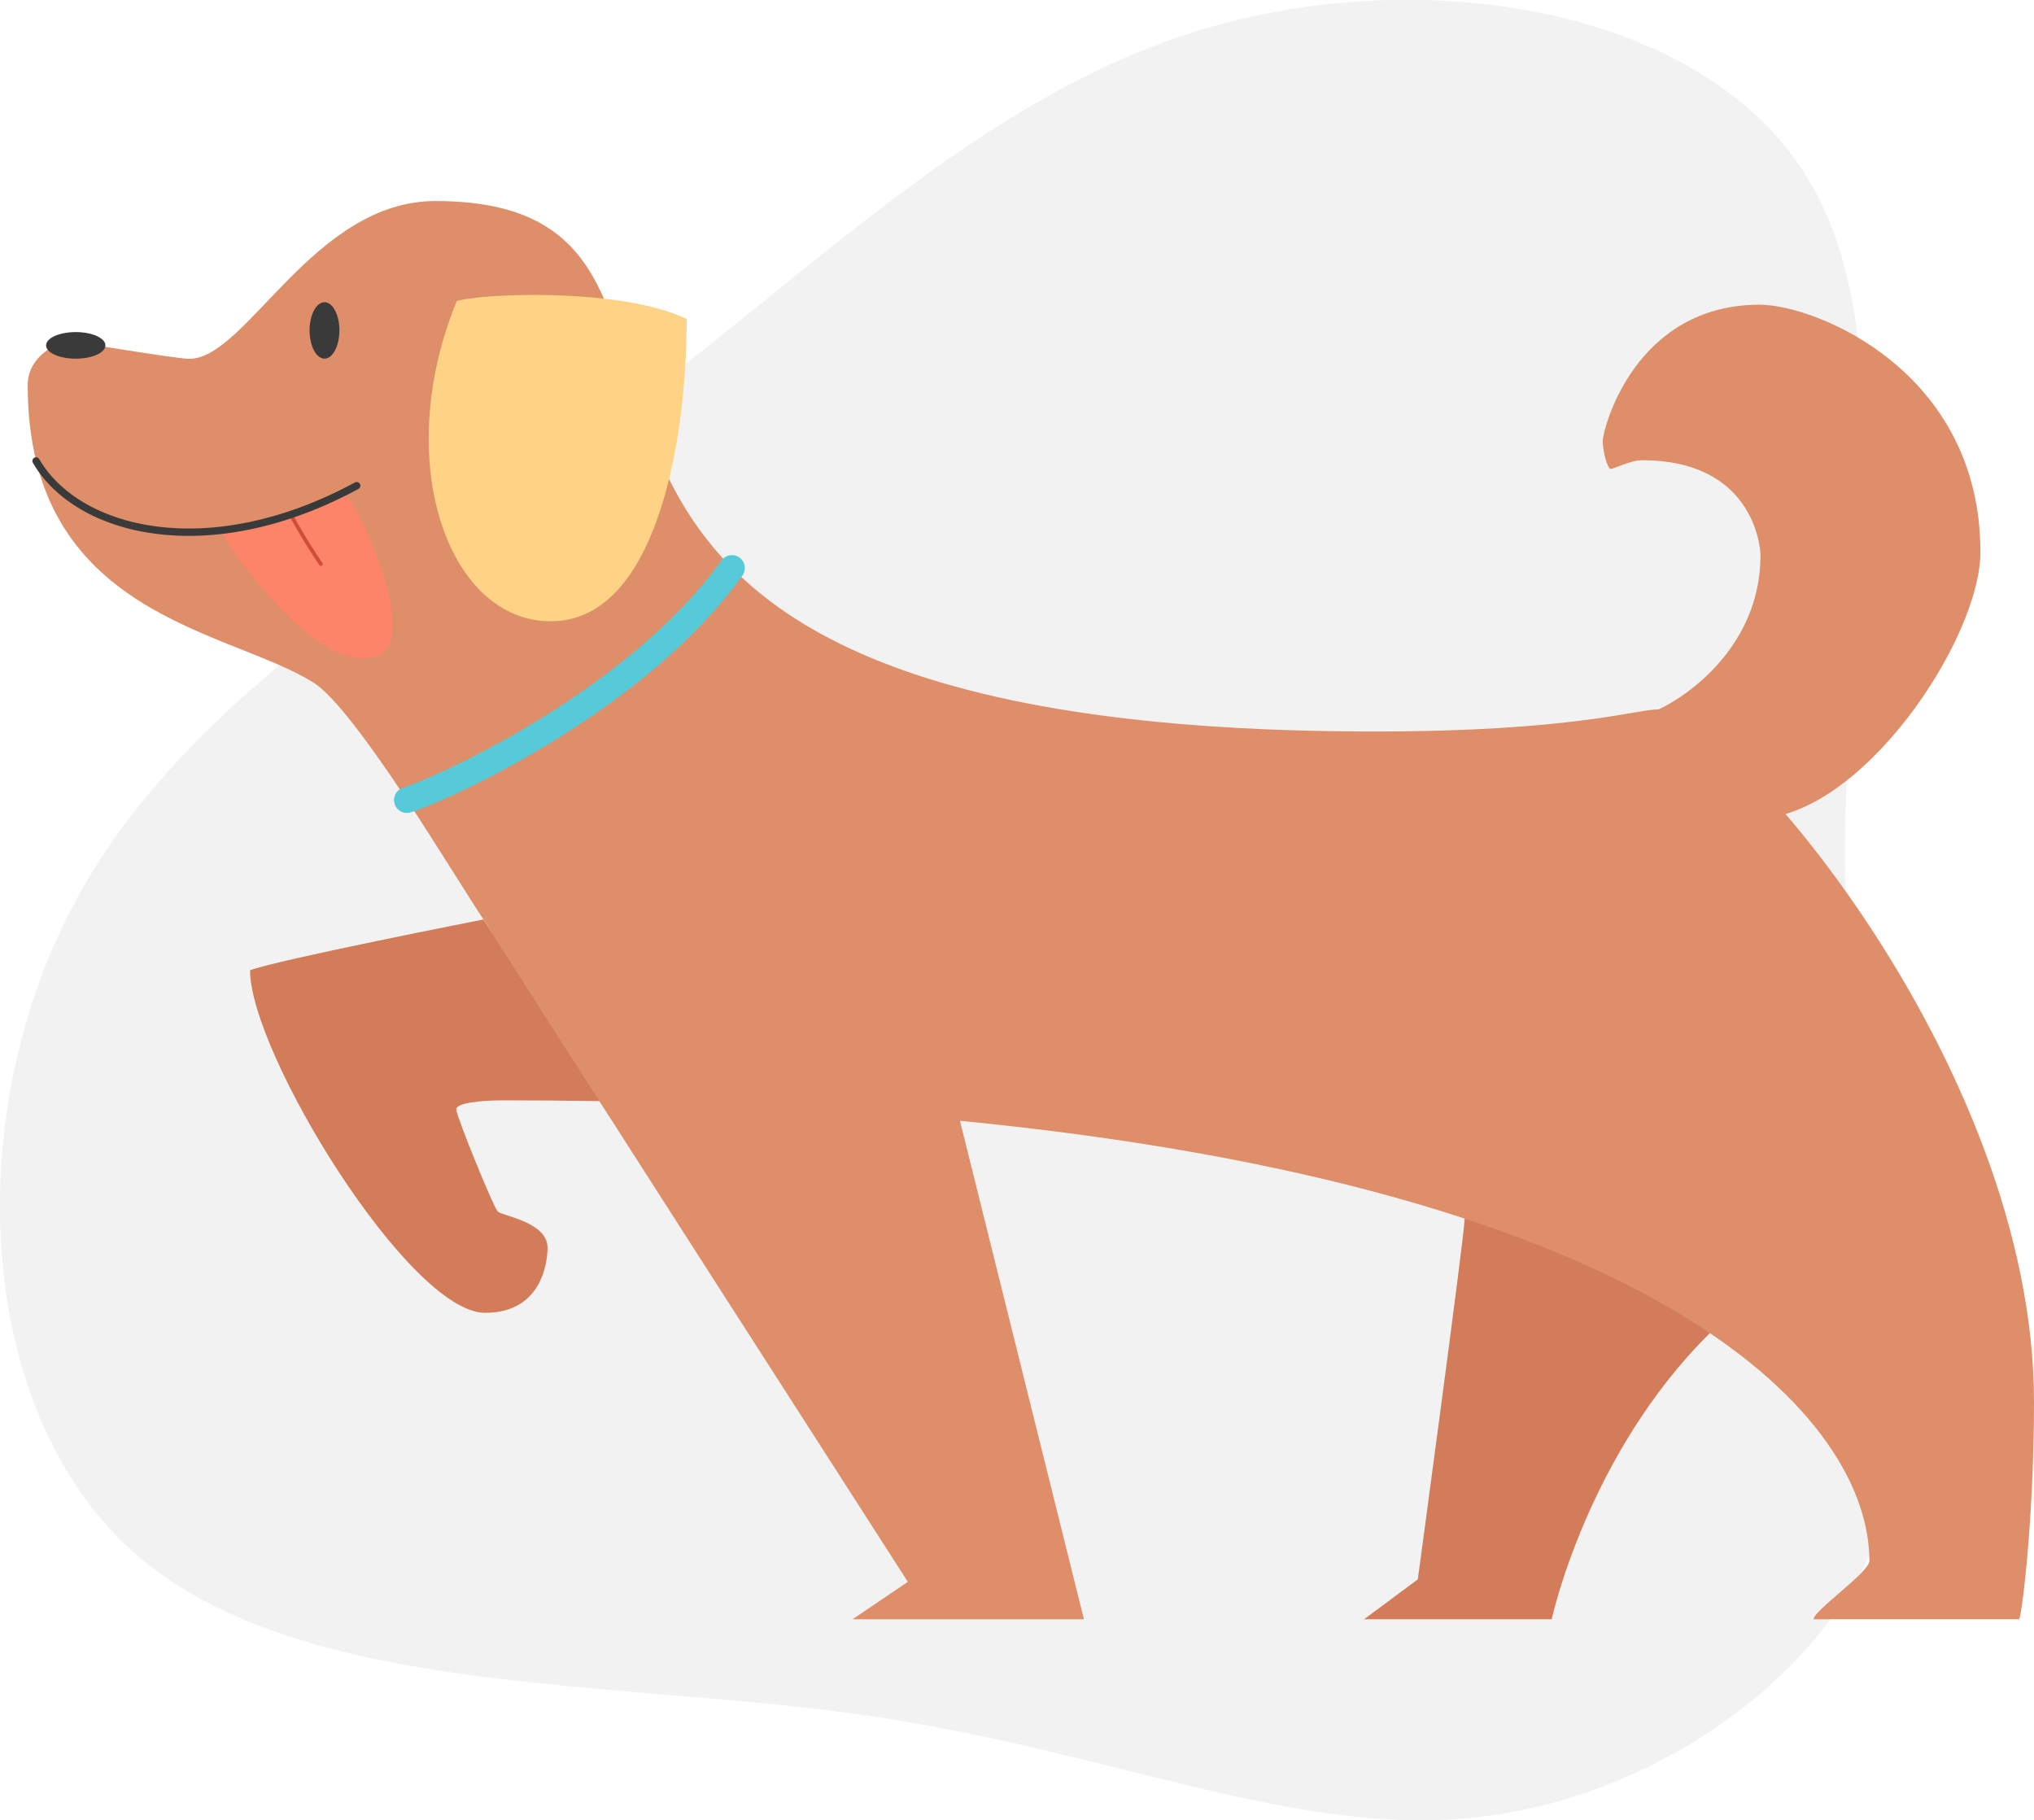
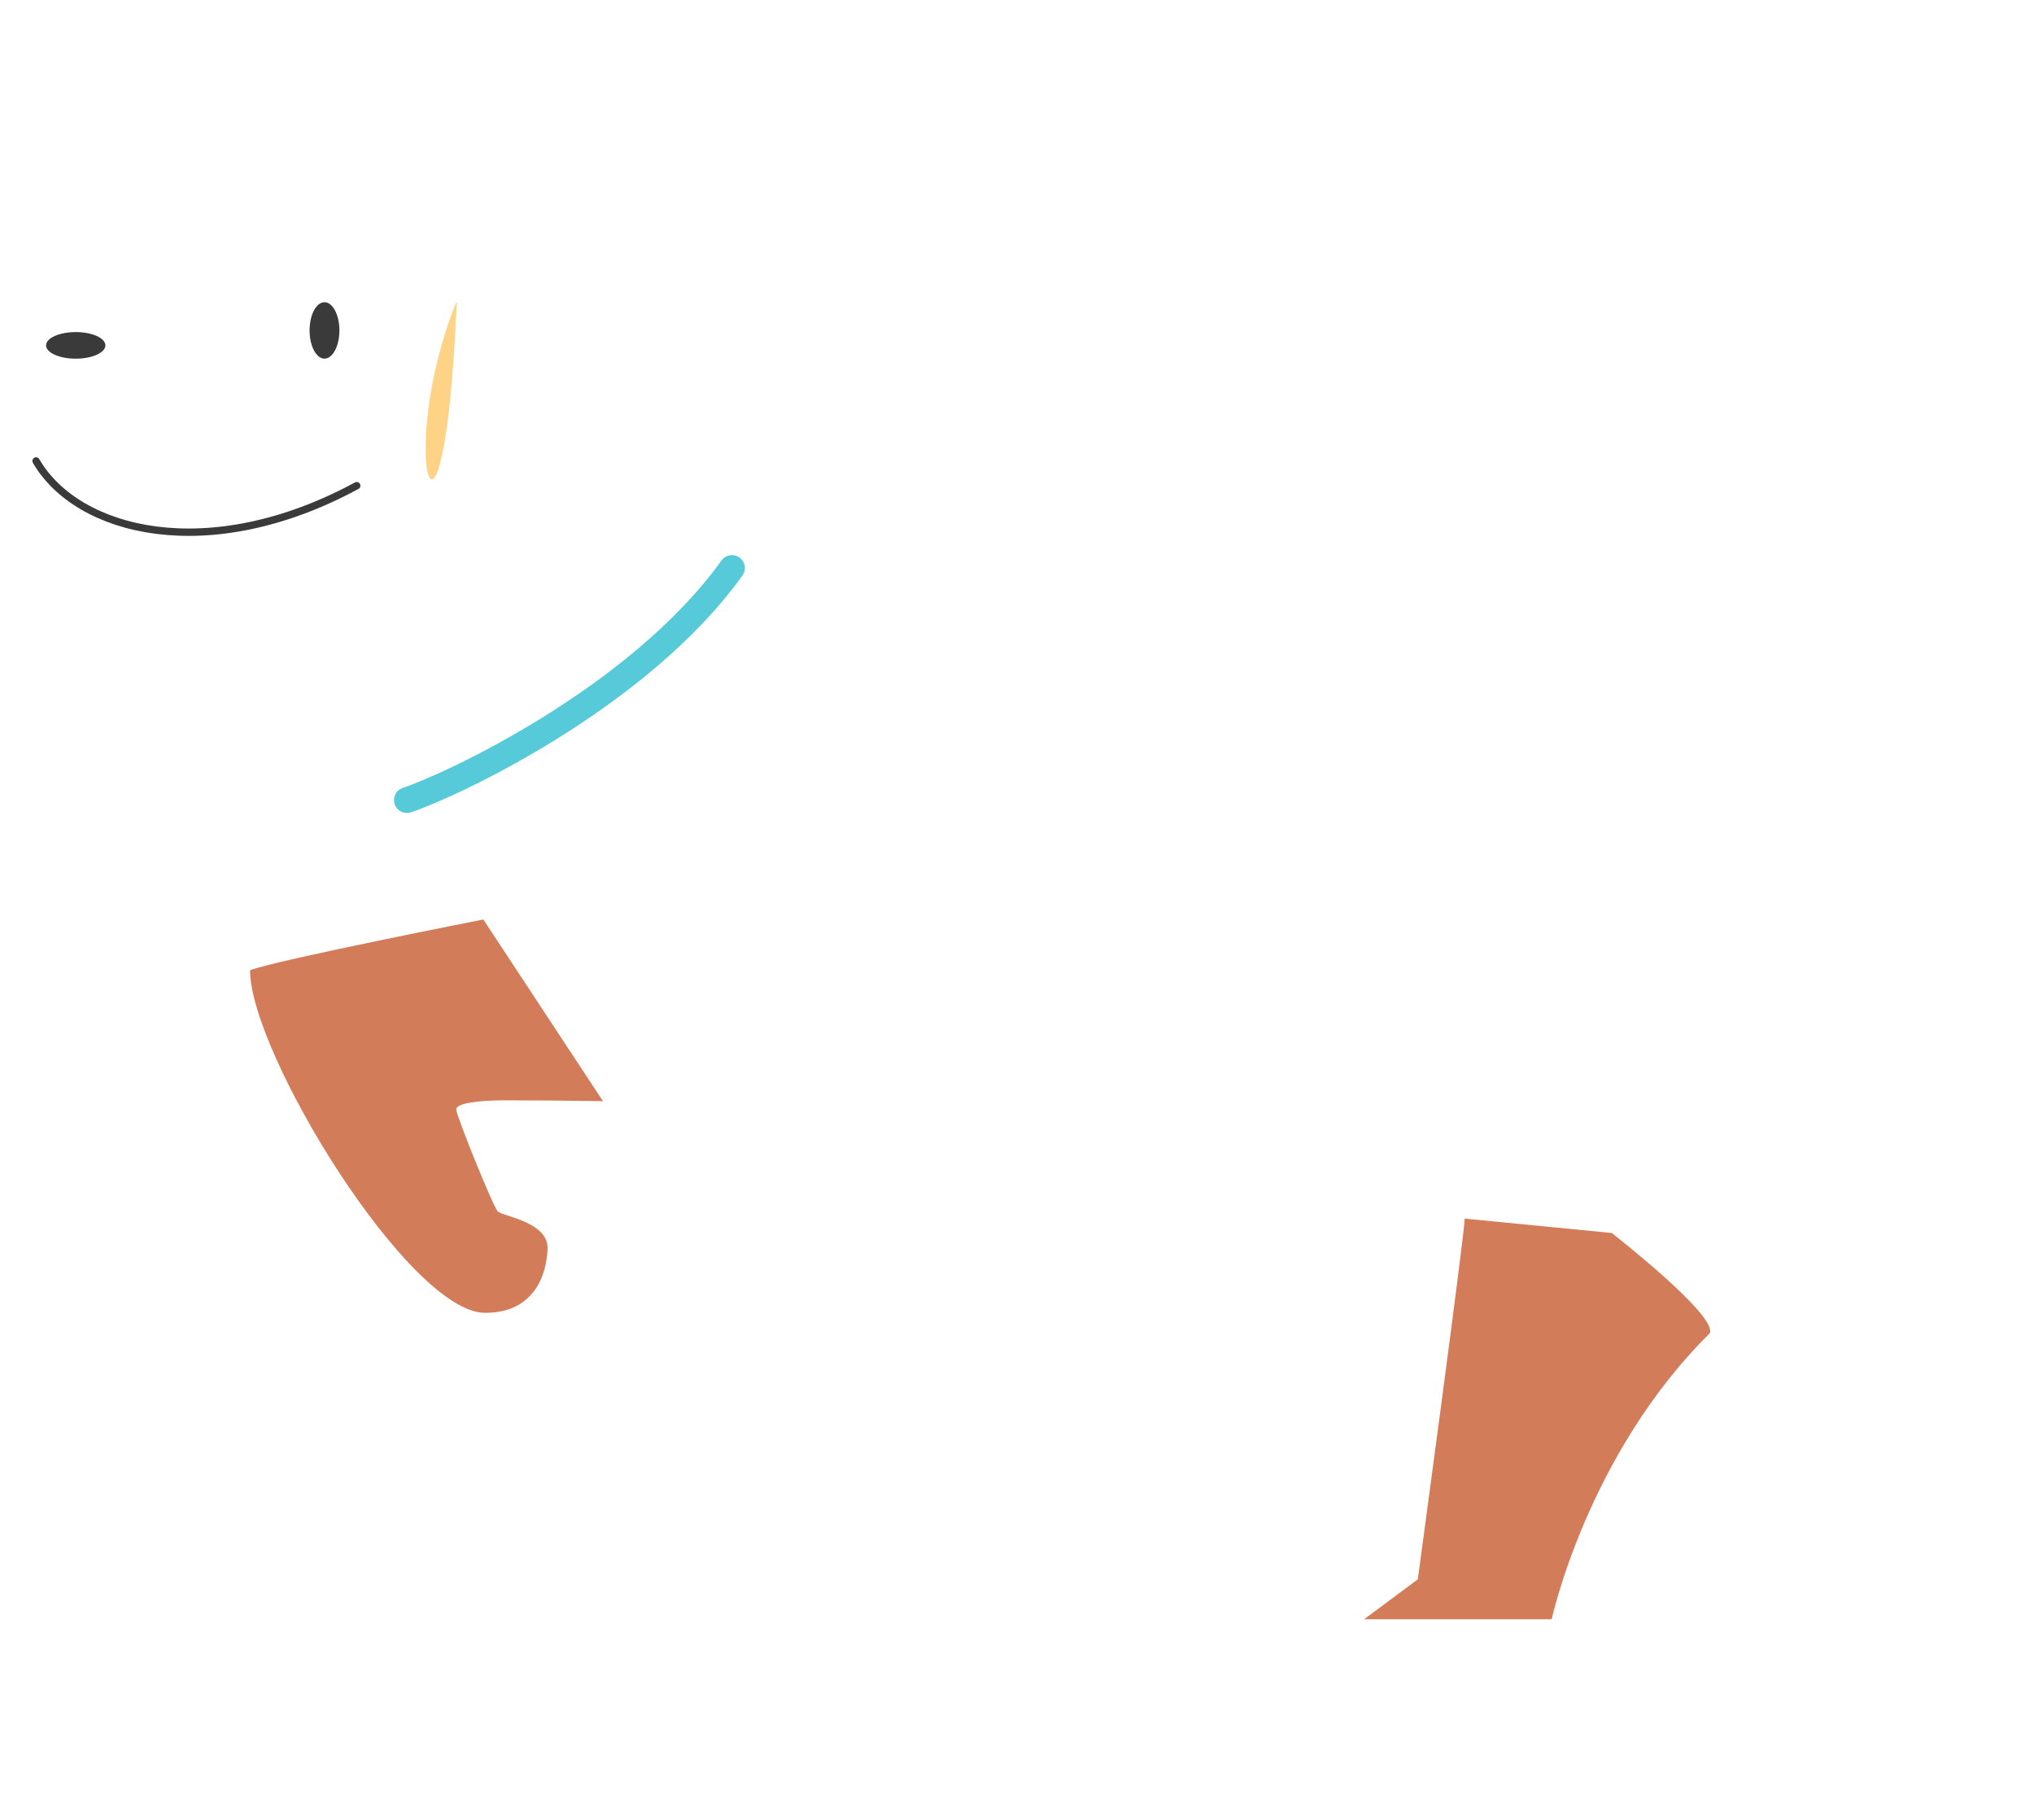
<svg xmlns="http://www.w3.org/2000/svg" viewBox="0 0 552.17 494.16">
  <defs>
    <style>.cls-1{fill:#f2f2f2;}.cls-2{fill:#d37c59;}.cls-3{fill:#de8e68;}.cls-4{fill:#fed385;}.cls-5{fill:#fd8369;}.cls-6,.cls-7,.cls-9{fill:none;stroke-linecap:round;}.cls-6{stroke:#d14d37;stroke-linejoin:round;}.cls-7{stroke:#3a3a3a;stroke-width:2px;}.cls-7,.cls-9{stroke-miterlimit:10;}.cls-8{fill:#3a3a3a;}.cls-9{stroke:#56cad8;stroke-width:7px;}</style>
  </defs>
  <title>dog-colour</title>
  <g id="Layer_2" data-name="Layer 2">
    <g id="vector">
-       <path class="cls-1" d="M490.92,48.71c27.69,45.84,8.21,125.07,10.07,192.23S526,363.09,513,408s-62.26,79.75-111.81,85.32-99.09-18-166.4-27.69-152.48-5-197-42.92S-10.65,304.53,19.29,246.9,113.08,154,167.8,113,268.35,24.73,328.5,7.38,463.36,2.74,490.92,48.71Z" />
      <path class="cls-2" d="M397.62,330.82c-.09,4.63-12.73,97.93-12.73,97.93l-14.57,10.83h50.92s9.68-44.79,42.94-77.67c1.9-5-26.65-27.19-26.65-27.19Z" />
      <path class="cls-2" d="M163.69,298.94q-13.11-.22-26.84-.23c-6.63,0-13,.74-13,2.46s10.06,26.51,11.29,27.73,13.5,2.81,13.5,9.82c0,3.44-1.26,17.68-16.94,17.68-20.63,0-63.82-70.61-63.82-93,6.87-2.7,63.33-13.78,63.33-13.78" />
-       <path class="cls-3" d="M260.6,304.26c192,18.83,246.88,81.22,246.88,119.46,0,3.14-15.15,13.49-15.15,15.86h55.84c1-3,4-29,4-59,0-92.23-84.07-188-102-188-6,0-23.4,6-77,6-277.09,0-153.08-144-255-144-33.12,0-51.29,42.83-66.75,42.83-3.93,0-30.44-4.66-32.9-4.66s-11,3.68-11,11.78c0,62.85,54.42,66.24,77.57,80.77,11.62,7.29,39,53.76,46.15,64.28,9.91,16,115.21,179.85,115.21,179.85l-15,10.15h62.8L260.6,304.26" />
-       <path class="cls-4" d="M124,81.73c6.73-2.09,44.54-3.71,62.41,4.87,0,36-9.38,85.13-39.67,81.91C120.52,165.72,106.83,123.49,124,81.73Z" />
-       <path class="cls-5" d="M59.73,144c3,5.49,26.92,40.13,42.88,34,10.71-4.12-3-36.84-9.17-44.38C89.58,135.68,70.58,142.93,59.73,144Z" />
-       <path class="cls-6" d="M78.91,139.7c1.61,2.86,4.1,7.39,8.2,13.41" />
+       <path class="cls-4" d="M124,81.73C120.52,165.72,106.83,123.49,124,81.73Z" />
      <path class="cls-7" d="M9.79,125.14c11.24,19.4,46.84,28.47,87.05,6.71" />
      <ellipse class="cls-8" cx="20.56" cy="93.76" rx="8.05" ry="3.61" />
      <ellipse class="cls-8" cx="88.09" cy="89.7" rx="4.05" ry="7.66" />
-       <path class="cls-3" d="M476.37,222.27c28.73,0,61.25-48.57,61.25-72.44,0-49.11-44.76-67.11-59.92-67.11-34,0-42.6,33.83-42.6,37s1.39,7.61,2.15,7.61,5.39-2.39,8.55-2.39c29.33,0,32.11,22.29,32.11,25.85,0,29.07-27.87,43.38-32.55,43.38S465.16,222.27,476.37,222.27Z" />
      <path class="cls-9" d="M110.46,217.2c11.42-3.73,62.76-27.46,88.24-63" />
    </g>
  </g>
</svg>